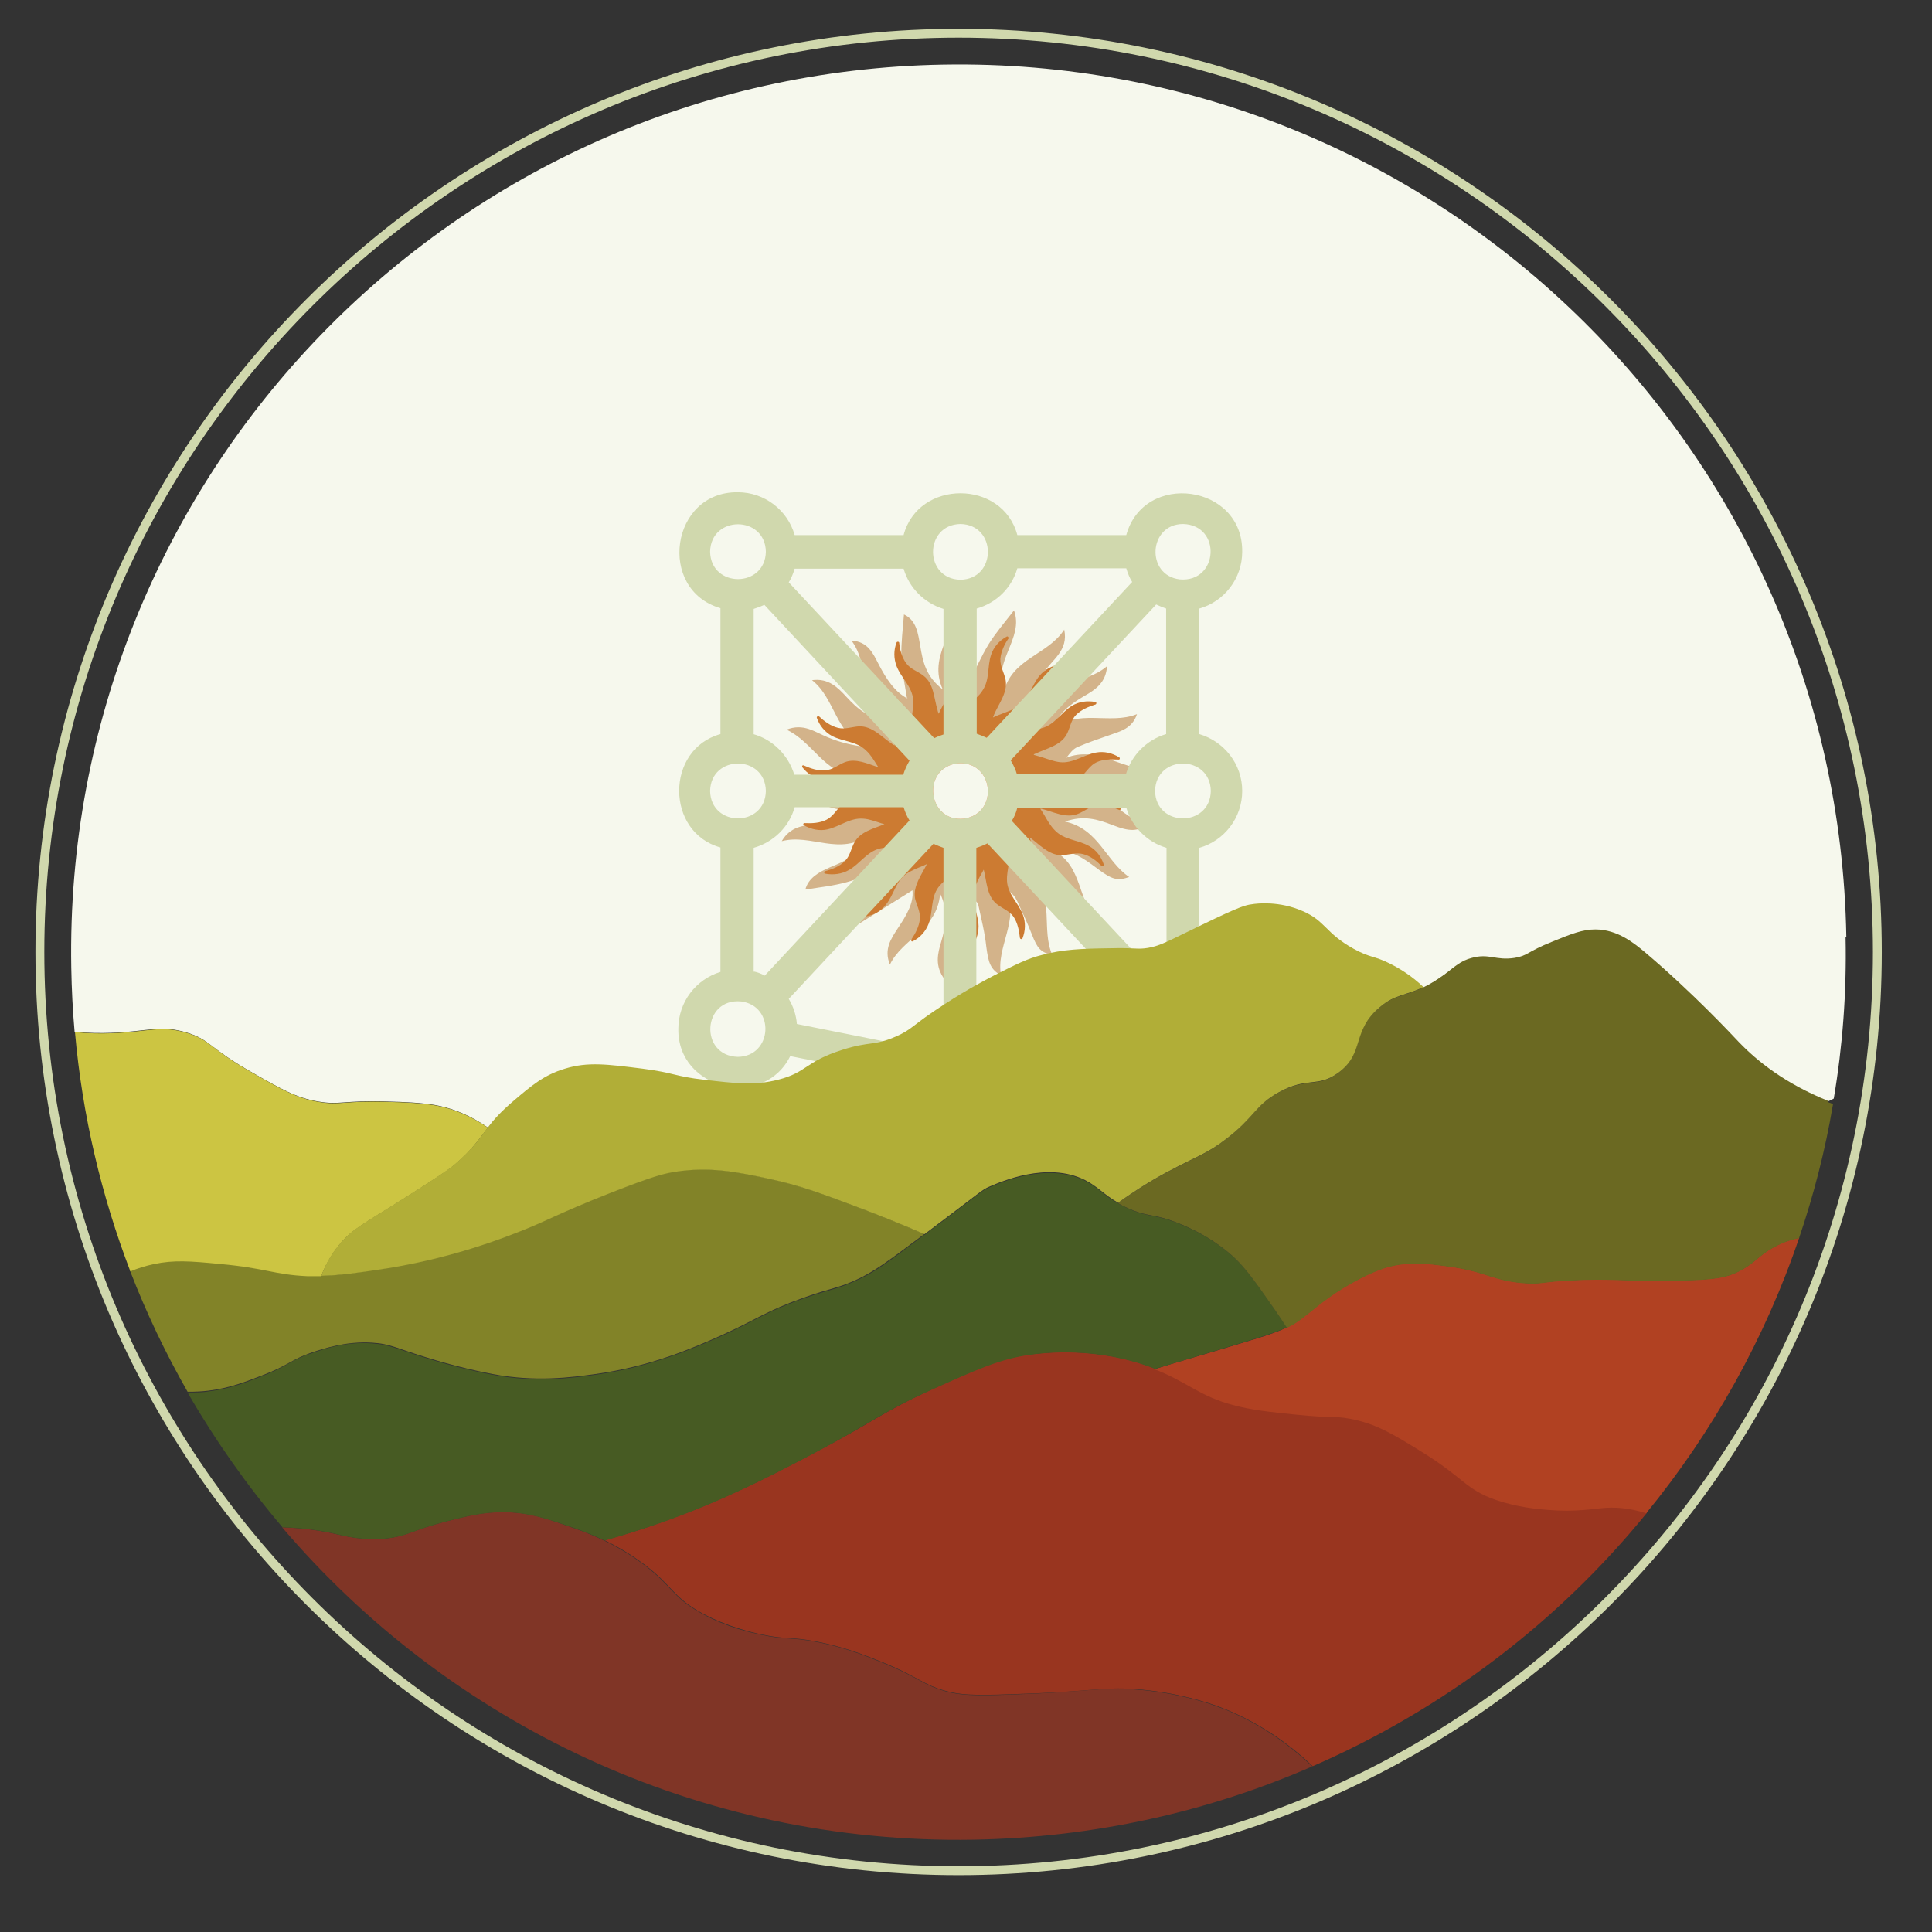
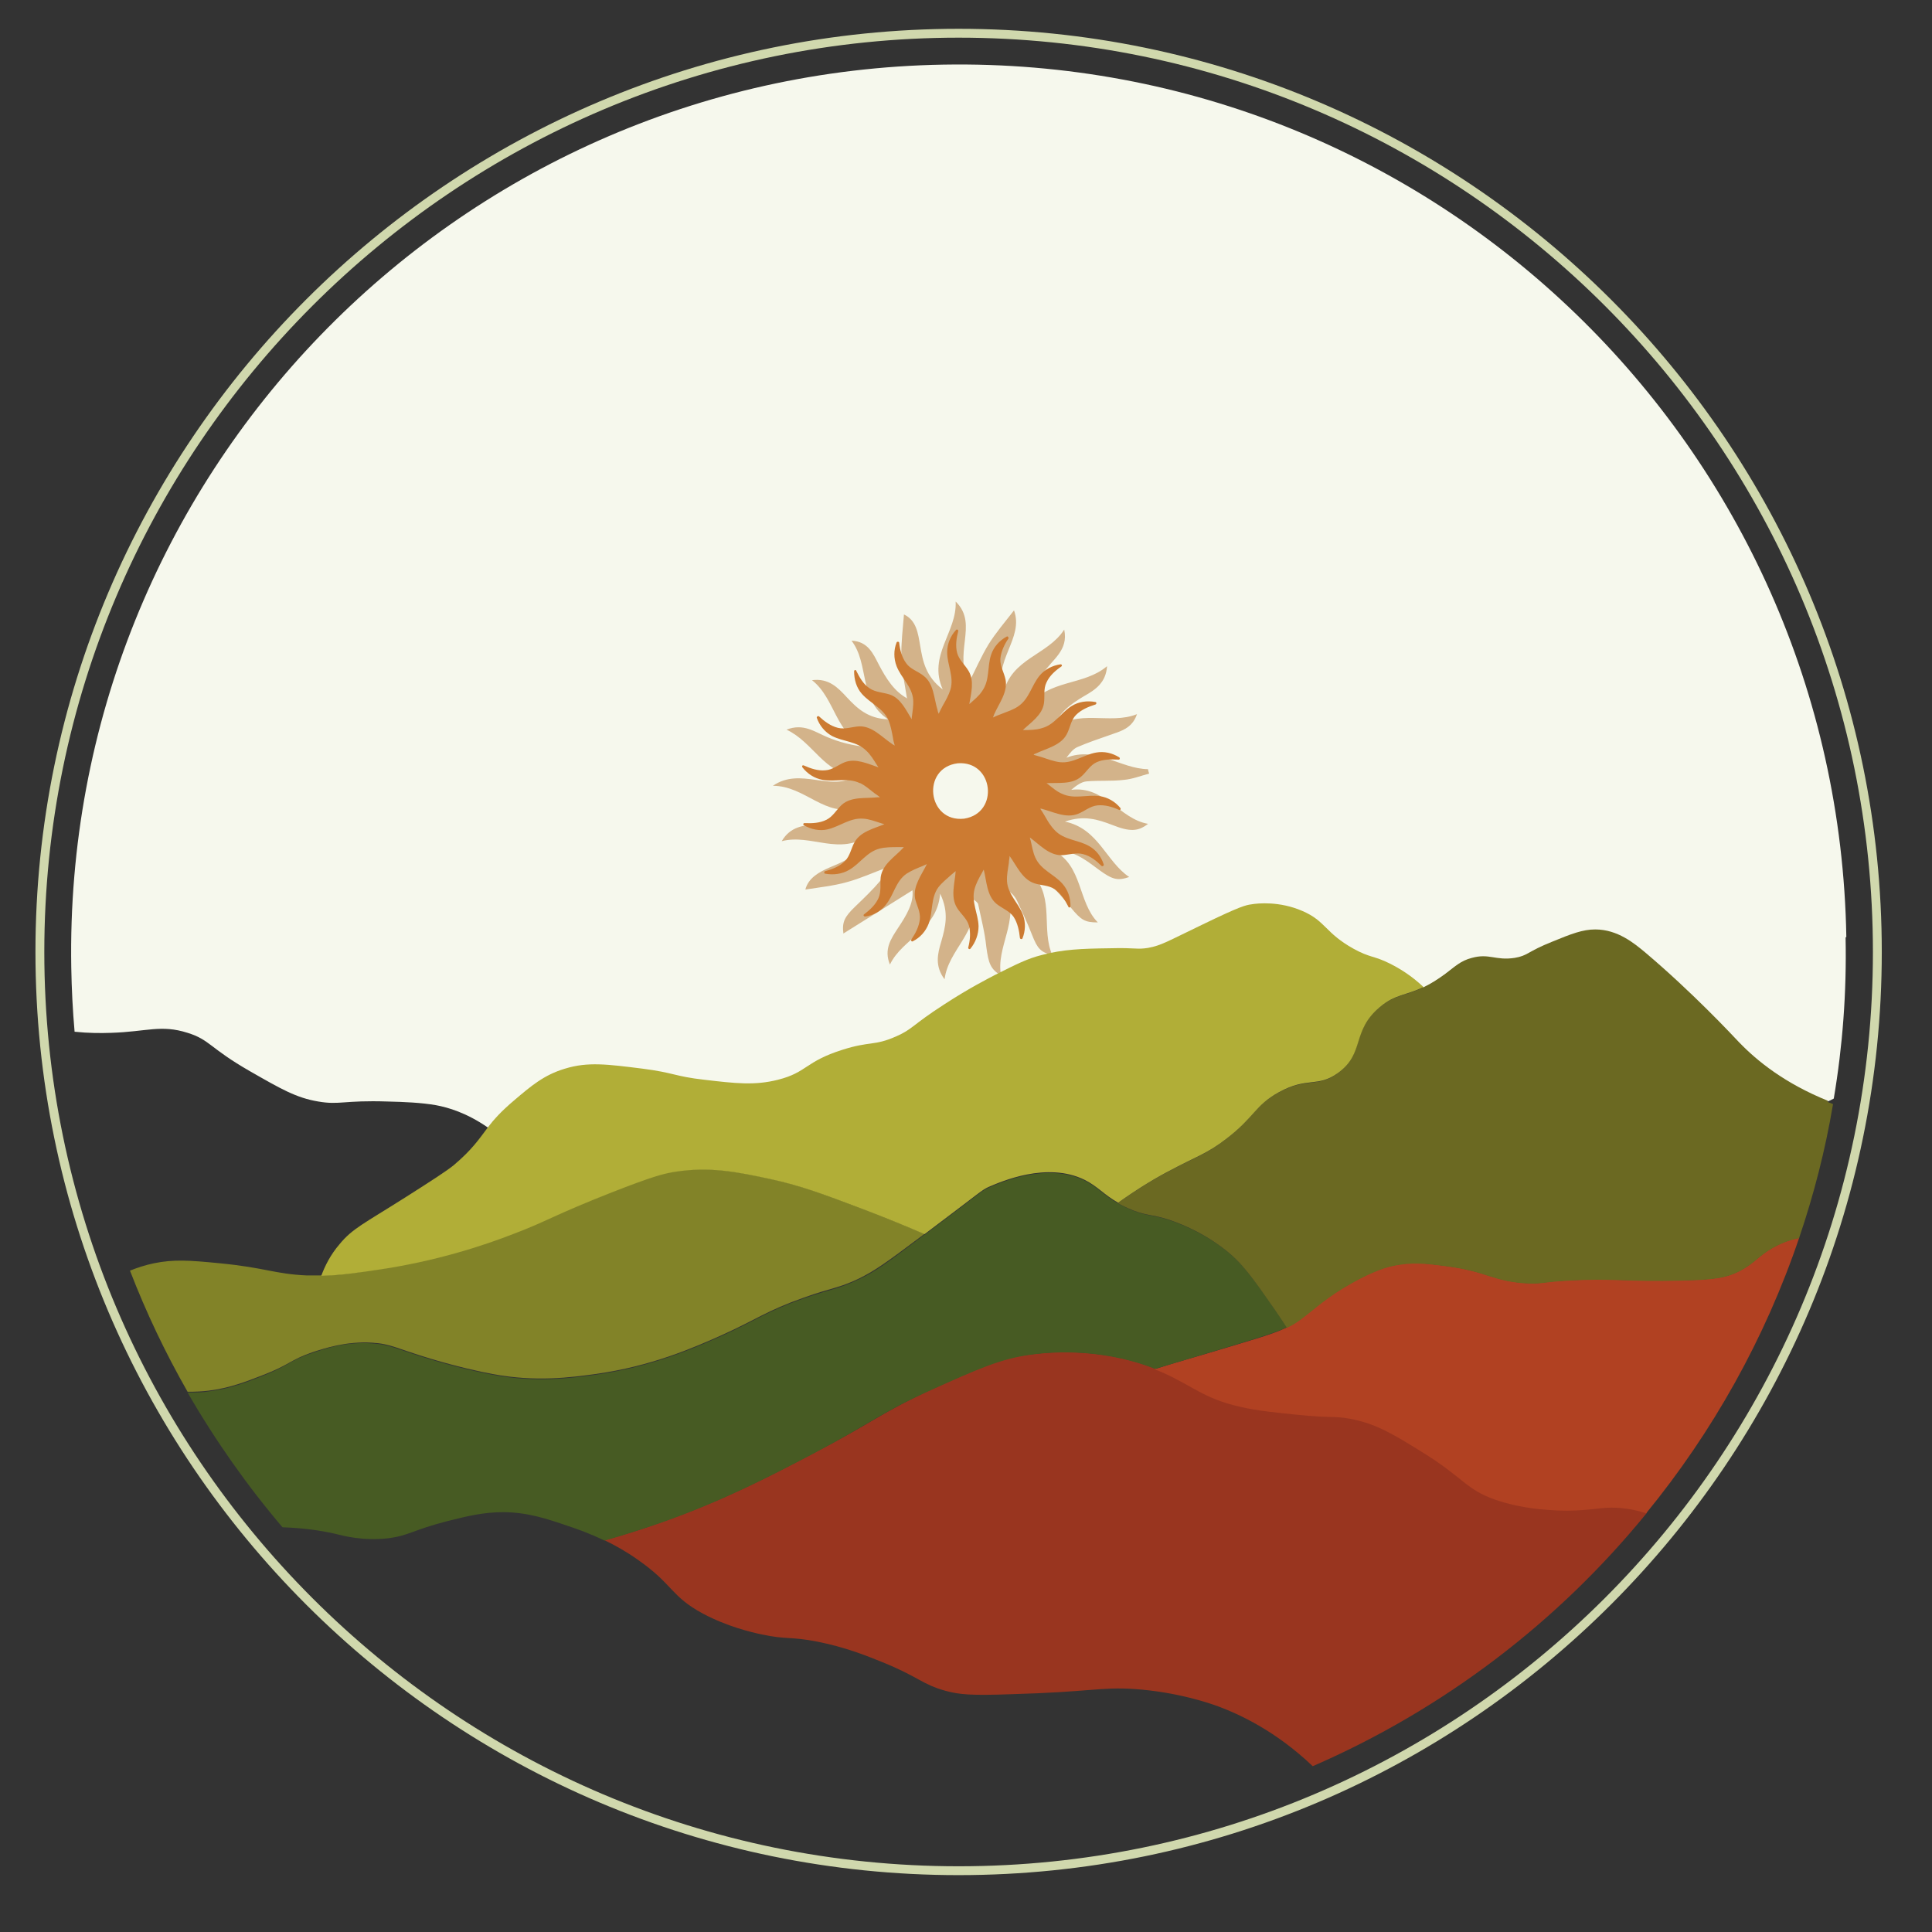
<svg xmlns="http://www.w3.org/2000/svg" id="Calque_1" version="1.1" viewBox="0 0 523.2 523.2">
  <rect x="0" y="0" width="523.2" height="523.2" fill="#333333" stroke="none" />
  <defs>
    <style>
      .st0 {
        fill: #f6f8ed;
      }

      .st1 {
        fill: #b14122;
      }

      .st2 {
        fill: #d0d8ad;
      }

      .st3 {
        fill: #99351f;
      }

      .st4, .st5 {
        isolation: isolate;
      }

      .st6 {
        fill: #803526;
      }

      .st7 {
        fill: #ccc542;
      }

      .st8 {
        fill: #475b23;
      }

      .st9 {
        fill: #b1ae37;
      }

      .st5 {
        fill: #b16e29;
        opacity: .5;
      }

      .st10 {
        fill: #cc7b32;
      }

      .st11 {
        fill: #6b6922;
      }

      .st12 {
        fill: #828328;
      }
    </style>
  </defs>
  <g class="st4">
    <g id="Calque_11" data-name="Calque_1">
      <g>
        <g>
          <path class="st0" d="M500,253.7c-2.3-132.8-111.7-238.5-244.5-236.2C122.8,19.8,17,129.2,19.3,262c.1,5.9.4,11.7.9,17.4,3.8.4,7.1.4,9.9.3,9.6-.3,13.5-2.3,20.7,0,6.1,1.9,5.9,4.1,16.9,10.4,8.4,4.8,12.5,7.2,18.5,8.2,5.8,1,6.9-.4,18.8,0,4.3.1,9.2.3,13.1,1,3.2.6,8.2,2,14.1,6.1,1.6-2.1,3.6-4.3,6.9-7.1,4.7-4,8.2-7,13.9-8.7,6.2-1.9,11.4-1.2,21,0,8.6,1.1,8.7,2.1,16.7,3,8.5,1,13.7,1.6,20,0,7.9-2,7.3-4.9,17.4-8.1,7.5-2.4,8.6-1,14.5-3.6,4.6-2,4.4-3.1,13.1-8.7,6.9-4.5,12.1-7.1,13.8-8,5.8-2.9,8.7-4.4,12.7-5.4,5.7-1.5,10.6-1.7,18.2-1.8,7.5-.2,7.3.4,10.5-.1,3.7-.7,5.1-1.7,14.9-6.4,10.1-4.9,11.6-5.2,13.1-5.4,1.7-.3,7.6-.9,13.8,1.8,6.3,2.7,6.1,5.9,13.8,10.2,4.5,2.5,5.6,1.9,9.8,4,2.6,1.3,5.8,3.2,9.2,6.4,1.6-.8,3.5-1.9,5.7-3.5,2.8-2.1,4.2-3.5,7.3-4.4,4.7-1.3,6.4.8,11.6,0,3.6-.6,3.4-1.7,10.2-4.4,5.1-2,8.2-3.3,11.6-3.3,6,0,10.6,3.7,13.5,6.2,12.9,11,23.6,22.5,25.4,24.3,5,5.2,12.5,11.2,24.1,15.9.6-.2,1.1-.5,1.7-.8,2.4-14.2,3.5-28.8,3.2-43.6h0Z" />
          <g>
            <path class="st5" d="M245.6,189c-.6-3.8-1.4-7.4-1.5-11.1-.1-3.8.4-7.6.7-11.5,3.4,1.6,3.8,5.1,4.4,8.5.7,4.2,1.5,8.3,6.1,11.8-4.1-9.2,3.9-15.5,3.5-23.8,3.3,3.2,2.9,6.9,2.5,10.5-.5,4.1-.9,8.1,1.2,11.2,1.7-3.3,3.2-6.8,5.2-10.1,2-3.2,4.5-6.1,6.9-9.2,2.8,7.6-5.9,13.7-2.9,22.5,2.2-9.6,12-10.3,16.5-17.3,1.2,5.7-3.3,8.1-5.5,11.6-1.8,2.8-3.2,5.7-4.1,9.2,5.3-7.4,14.9-5.5,21.2-10.9-.3,4.5-3.2,6.4-6.2,8.1-3.7,2.2-7.1,4.6-8.6,9.2,6.8-6,15.4-1.3,22.9-4.3-1.3,3.9-4.4,4.6-7.5,5.7-2.9,1-5.8,2-8.6,3.2-1.2.5-2.1,1.7-3,2.9,8.1-3.2,14.6,3,22.1,3.1,0,.4.2.8.3,1.2-2.3.6-4.5,1.5-6.9,1.7-3.3.4-6.6.1-10,.4-1.4.1-2.8,1.1-4.2,2.3,9-1.2,13.1,7.9,20.8,9.2-2.7,2.1-4.9,2.2-9.7.3-3.9-1.5-7.7-2.7-12.8-.9,9.1,1.9,11.1,10.8,17.4,15-3.2,1.1-4.6.7-8.4-2.1-3.6-2.7-7.1-5.4-12.2-5.1,8.1,4.1,6.6,13.9,12.1,19.5-3.5,0-4.5-.6-7.3-4-2-2.5-4.1-4.9-6.4-7.1-.9-.9-2.3-1.4-3.8-1.7,5.8,6.4,2.1,14.8,5.2,21.7-3.2-.9-4-1.7-5.5-5.5-1.2-3.1-2.6-6.1-4-9.1-.6-1.3-1.5-2.4-3-3.1,3.7,8.3-2.9,15.5-1.4,23.2-2.9-1.8-3.4-3.3-4-7.8-.4-3.9-1.4-7.7-2.2-11.5-.1-.5-.7-.9-1.4-1.4,1.8,8.8-6.7,13.6-7.7,21.7-2.7-3.6-1.9-6.9-.9-10.2,1.1-3.9,2.2-7.8-.3-13-.8,9.9-10.1,12-13.6,19.2-1.7-4.1.3-7,2.2-9.9,2.2-3.3,4.3-6.7,3.9-10.2-6.1,3.8-12.4,7.8-18.7,11.7-.4-3.1.3-4.5,3.2-7.3,2.4-2.3,4.8-4.6,6.9-7.1.9-1.1,1.2-2.7,1.5-3.4-3.5,1.3-7,2.9-10.7,3.9-3.6,1-7.4,1.4-11.2,2,.8-3.1,3.6-4.7,6.6-6,4.1-1.7,8.3-3.4,10.9-8.9-8.2,6-15.9-.3-23.9,1.8,2.4-4.1,6.1-4.3,9.7-4.6,4.1-.4,8-1.1,11-4.6-8.9,3.1-14.2-5.8-23.1-5.8,7.6-5.2,15.6,1.8,22.6-2.7-8.7-.5-11.6-9.1-18.9-12.5,4.6-1.8,7.6.6,11,2,3.3,1.4,6.8,2.3,10.7,2.7-8.5-3.3-8.4-13.1-14.8-18.1,4.5-.6,7,2,9.4,4.6,2.8,3,5.7,5.8,11.2,6-8.1-5.4-5-14.9-9.9-21.3,4.5.2,5.9,3.6,7.4,6.5,2,3.8,4.2,7.3,7.8,9.2" />
            <path class="st10" d="M232.9,212.1c-3.3-1.6-6.6-.3-10.1-.9-2.2-.4-4.1-1.6-5.5-3.4-.2-.3,0-.7.4-.5,1.8.8,3.8,1.5,5.8,1.3,2-.1,3.5-1.5,5.3-2.2,3-1.1,6.1.4,9.1,1.4-.1-.2-.3-.4-.4-.6-.9-1.4-1.7-2.8-2.9-3.9-2.6-2.6-6.2-2.4-9.3-4-2-1.1-3.4-2.9-4.1-4.9-.1-.3.3-.6.6-.4,1.4,1.3,3.1,2.6,5.1,3.1,1.9.5,3.9-.3,5.8-.4,3.5-.1,6.1,2.9,8.8,4.7.2.2.5.3.8.5-.2-.7-.4-1.4-.5-2.2-.3-1.6-.6-3.2-1.2-4.7-1.5-3.3-4.9-4.5-7.2-7.1-1.5-1.7-2.1-3.9-2.1-6.1,0-.4.5-.5.6-.1.9,1.8,1.9,3.6,3.6,4.7,1.6,1.1,3.7,1.1,5.5,1.7,2.9,1,4.3,4.1,5.9,6.7,0-.1,0-.2,0-.4.2-1.6.5-3.2.4-4.9-.3-3.6-3.2-5.8-4.5-9.1-.8-2.1-.8-4.4,0-6.4.1-.3.6-.3.7,0,.2,1.9.7,4,1.9,5.6,1.1,1.6,3.2,2.2,4.7,3.4,2.8,2.1,2.8,6.1,3.8,9.3,0,.3.2.6.3,1,.4-.8.7-1.5,1.1-2.2.8-1.4,1.6-2.8,2.1-4.4,1-3.5-.9-6.6-.9-10.1,0-2.2.9-4.4,2.4-6,.2-.3.7,0,.6.3-.5,1.9-.8,4-.3,5.9.5,1.9,2.1,3.2,3.1,4.9,1.6,2.7.7,6,.2,8.9,0,0,0,0,.1,0,1.2-1.1,2.5-2.1,3.4-3.5,2.1-3,1.3-6.5,2.4-9.8.7-2.1,2.2-3.8,4.2-4.9.3-.2.6.2.5.5-1.1,1.6-2,3.5-2.2,5.5-.1,2,1,3.7,1.4,5.6.7,3.4-1.8,6.5-3.1,9.5-.1.3-.2.6-.3.8.8-.4,1.6-.7,2.4-1,1.5-.6,3.1-1.1,4.4-2,3-2,3.6-5.6,5.8-8.3,1.4-1.7,3.5-2.8,5.7-3.1.4,0,.5.4.2.6-1.6,1.1-3.2,2.5-4,4.3-.9,1.8-.4,3.8-.7,5.7-.5,3.2-3.5,5.1-5.7,7.2h.2c1.6,0,3.3,0,4.9-.5,3.5-.9,5.2-4.2,8.1-6,1.9-1.2,4.2-1.5,6.4-1.1.4,0,.4.6,0,.7-1.9.6-3.8,1.4-5.2,2.8-1.4,1.4-1.6,3.5-2.5,5.2-1.6,3.1-5.6,3.9-8.5,5.3-.2,0-.4.2-.5.3.8.2,1.6.5,2.4.7,1.5.5,3.1,1.1,4.7,1.3,3.6.4,6.4-2,9.8-2.6,2.2-.4,4.4.1,6.3,1.3.3.2.1.7-.2.6-2-.1-4.1-.1-5.9.7-1.8.8-2.8,2.7-4.2,3.9-2.5,2.2-6.2,1.6-9.4,1.8.1,0,.2.2.3.2,1.3,1,2.5,2.1,4,2.7,3.3,1.5,6.7.1,10.1.6,2.2.3,4.2,1.5,5.6,3.2.2.3,0,.7-.4.5-1.8-.8-3.8-1.4-5.8-1.2-2,.2-3.5,1.6-5.3,2.3-3.2,1.3-6.8-.6-9.9-1.4,0,0-.2,0-.3,0,.4.6.8,1.2,1.2,1.9.8,1.4,1.6,2.8,2.8,4,2.5,2.6,6.2,2.5,9.2,4.2,2,1.1,3.3,2.9,4,5,.1.3-.3.6-.6.4-1.4-1.4-3-2.7-5-3.2-1.9-.5-3.9.2-5.8.3-3.5,0-6-2.9-8.6-4.8,0,.2.1.5.2.8.4,1.6.6,3.2,1.3,4.7,1.5,3.3,5,4.4,7.3,7,1.5,1.7,2.2,3.8,2.2,6.1,0,.4-.5.5-.6.1-.9-1.8-2-3.5-3.7-4.7-1.6-1.1-3.7-1-5.5-1.6-3.3-1.1-4.8-4.8-6.7-7.4,0,0,0,0,0,0,0,.6-.2,1.3-.2,1.9-.2,1.6-.6,3.2-.5,4.9.2,3.6,3.1,5.9,4.3,9.1.8,2.1.7,4.4-.1,6.4-.1.3-.6.3-.7-.1-.2-1.9-.6-4-1.7-5.7-1.1-1.6-3.1-2.3-4.6-3.5-2.7-2.2-2.7-6.2-3.5-9.3-.2.3-.3.6-.5.9-.8,1.4-1.6,2.9-2,4.4-.9,3.5,1,6.6,1.1,10,0,2.2-.8,4.4-2.2,6.1-.2.3-.7,0-.6-.3.5-1.9.7-4,.2-5.9-.5-1.9-2.2-3.2-3.2-4.8-1.9-3-.6-6.8-.4-10h0c-.4.3-.8.7-1.2,1-1.2,1.1-2.5,2.1-3.5,3.4-2.1,2.9-1.4,6.5-2.6,9.8-.8,2.1-2.3,3.8-4.3,4.8-.3.2-.6-.2-.4-.5,1.1-1.6,2.1-3.5,2.3-5.5.2-2-.9-3.8-1.3-5.6-.6-3.4,1.8-6.4,3.2-9.3-.4.2-.7.3-1.1.5-1.5.6-3,1.2-4.4,2.1-3,2.1-3.4,5.7-5.6,8.4-1.4,1.8-3.4,2.9-5.6,3.2-.4,0-.6-.4-.3-.6,1.6-1.2,3.1-2.6,3.9-4.4.8-1.8.4-3.9.6-5.7.5-3.5,3.9-5.5,6.1-7.9,0,0,.1-.2.2-.2-.6,0-1.1,0-1.7,0-1.6,0-3.3,0-4.9.4-3.5.9-5.3,4.1-8.3,5.8-1.9,1.1-4.2,1.4-6.4,1-.4,0-.4-.6,0-.7,1.9-.5,3.9-1.3,5.3-2.7,1.4-1.4,1.7-3.5,2.6-5.1,1.6-2.9,5.2-3.7,8.1-4.9-.3-.1-.6-.2-1-.3-1.6-.5-3.1-1.1-4.7-1.2-3.6-.3-6.3,2.1-9.7,2.9-2.2.5-4.4,0-6.4-1.1-.3-.2-.2-.6.2-.6,2,.1,4.1,0,5.9-.9,1.8-.9,2.7-2.7,4.1-4,2.6-2.4,6.6-1.7,9.8-2.1.2,0,.4,0,.6,0-.5-.4-1-.8-1.5-1.1-1.3-1-2.5-2.1-4-2.8" />
-             <path class="st2" d="M336.4,214.2c0-7.3-4.9-13.4-11.6-15.4v-34c6.7-1.9,11.6-8.1,11.6-15.4.2-18.3-26.6-21.9-31.4-4.5h-29.5c-4-15.1-26.8-15.1-30.8,0h-29.5c-1.9-6.7-8.1-11.6-15.4-11.6-18.2-.2-21.9,26.4-4.7,31.4v34.1c-14.9,4.1-14.9,26.6,0,30.7v33.7c-6.6,2-11.4,8.1-11.4,15.4-.3,16.6,23.1,22,30.3,7.4l30.1,6c1.5,19.2,30.4,19.2,31.9,0l30.1-6c7.2,14.6,30.6,9.2,30.3-7.4,0-7.3-4.9-13.5-11.6-15.4v-33.6c6.7-1.9,11.6-8.1,11.6-15.4h0ZM315.9,263.2c-1,.3-1.9.6-2.7,1.1l-39.2-42c.7-1.1,1.2-2.3,1.5-3.6h29.5c1.5,5.2,5.7,9.4,10.9,10.9v33.6h0ZM264.4,275.2v-45.6c1-.3,2-.7,3-1.2l39.2,42c-1.2,2-2,4.3-2.2,6.8l-30.1,6c-2-3.9-5.6-6.8-9.9-8h0ZM245.9,283.3l-30.1-6c-.2-2.5-1-4.8-2.2-6.8l39.2-42c.9.4,1.8.8,2.7,1.1v45.7c-4.2,1.2-7.6,4.2-9.6,8h0ZM204.1,263.2v-33.6c5.3-1.5,9.6-5.6,11.1-11h29.5c.4,1.3.9,2.5,1.6,3.6l-39.2,42c-.9-.5-1.9-.9-2.9-1.1h0ZM204.1,198.8v-33.9c1-.3,2-.7,2.9-1.1l39.3,42.2c-.7,1.2-1.3,2.5-1.7,3.8h-29.5c-1.6-5.3-5.8-9.5-11.1-11h0ZM259.4,206.7c9.7-.7,11.3,13.5,1.7,15-10,1.1-11.7-13.8-1.7-15ZM313.1,163.7c.9.4,1.8.8,2.7,1.1v34c-5.2,1.5-9.4,5.7-10.9,10.9h-29.5c-.4-1.4-1-2.6-1.7-3.8l39.4-42.2h0ZM327.9,214.2c-.2,9.9-14.9,9.9-15.1,0,.2-9.9,14.9-9.9,15.1,0ZM320.4,141.9c10.5.3,9.6,15.9-.9,15-9.3-1.1-8.5-15,.9-15ZM275.5,153.9h29.5c.4,1.3.9,2.6,1.6,3.7l-39.4,42.2c-.9-.4-1.8-.8-2.7-1.1v-33.9c5.3-1.5,9.5-5.6,11-10.9h0ZM260.1,141.9c9.9.2,9.9,14.9,0,15.1-9.9-.2-9.9-14.9,0-15.1ZM255.5,164.8v34.1c-.9.3-1.7.6-2.5,1l-39.4-42.2c.7-1.1,1.2-2.4,1.6-3.7h29.5c1.5,5.2,5.6,9.3,10.8,10.9h0ZM192.3,149.4c.2-9.9,14.9-9.9,15.1,0-.2,9.9-14.9,9.9-15.1,0ZM192.3,214.2c.2-9.9,14.9-9.9,15.1,0-.2,9.9-14.9,9.9-15.1,0ZM199.8,286.2c-10.5-.3-9.6-16,.9-15,9.3,1.2,8.5,14.9-.9,15ZM260.1,298.2c-9.9-.2-9.9-14.9,0-15.1,9.9.2,9.9,14.9,0,15.1ZM327.9,278.6c-.2,9.9-14.9,9.9-15.1,0,.2-9.9,14.9-9.9,15.1,0Z" />
            <path class="st0" d="M259.4,206.7c9.7-.7,11.3,13.5,1.7,15-10,1.1-11.7-13.8-1.7-15Z" />
          </g>
-           <path class="st6" d="M355.5,478.3c-28.1,12.3-59.1,19.3-91.8,19.9-74.8,1.3-142.3-31.8-187.3-84.6,5.8.2,10.4.9,14,1.7,2.8.6,7.7,2,14.4,1.3,5.7-.7,7-2.3,16-4.6,5.9-1.5,10.1-2.6,15.6-2.5,6.7,0,11.6,1.7,17.2,3.7,2.4.8,5.9,2,10,4,2.7,1.3,5.8,3,8.9,5.2,9.8,6.8,8.9,9.9,17.8,14.7,6.6,3.6,13,5,15.8,5.6,6.9,1.5,7.7.5,15.3,2,7.6,1.5,13.2,3.8,17.4,5.5,10.2,4.1,10.8,6,17.2,7.8,3.7,1,6.8,1.3,17.8.9,21.5-.7,24-2.1,33.3-1.4,11.8.8,20.5,3.9,22.7,4.7,5.5,2,15.4,6.5,25.6,16.2h0Z" />
          <path class="st3" d="M445.9,409.8c-24,29.5-55,53.1-90.4,68.5-10.2-9.7-20-14.1-25.6-16.2-2.2-.8-11-3.9-22.7-4.7-9.2-.6-11.8.8-33.3,1.4-11,.4-14.1.1-17.8-.9-6.5-1.8-7.1-3.7-17.2-7.8-4.2-1.7-9.9-4-17.4-5.5-7.6-1.5-8.3-.5-15.3-2-2.8-.6-9.2-2.1-15.8-5.6-8.9-4.8-8-7.9-17.8-14.7-3.1-2.2-6.2-3.9-8.9-5.2,4.7-1.3,10-2.9,15.8-5,16.6-5.9,29.3-12.5,40.3-18.3,17.1-8.9,18.6-11.1,32.4-17.5,12.5-5.7,18.7-8.5,26.7-9.5,3.3-.4,18.1-2.4,33.9,3.8.9.3,1.8.7,2.7,1.1,7.7,3.5,10.8,6.8,20.2,9,5,1.2,10.8,1.7,15.5,2.2,9.7,1,10.2.3,14.5,1.1,7.1,1.3,11.8,4.2,19.4,8.9,11.6,7.2,11.9,10.2,20.2,13.1,5.9,2.1,11.4,2.5,14.2,2.7,7.2.6,12.2-.3,14.7-.5,3.2-.3,7.1,0,11.8,1.4h0Z" />
          <path class="st1" d="M487.3,335c-9.3,27.5-23.5,52.8-41.5,74.8-4.7-1.5-8.6-1.7-11.8-1.4-2.5.2-7.5,1.1-14.7.5-2.8-.2-8.3-.7-14.2-2.7-8.3-2.9-8.5-5.9-20.2-13.1-7.6-4.7-12.3-7.6-19.4-8.9-4.3-.8-4.7-.1-14.5-1.1-4.8-.5-10.5-1-15.5-2.2-9.4-2.2-12.5-5.5-20.2-9-.9-.4-1.8-.8-2.7-1.1,6-1.9,11-3.3,14.7-4.4,12.3-3.7,17.5-5.1,21.1-6.9,1.5-.7,2.8-1.5,4.2-2.6,3.5-2.6,6.6-5.7,13.4-9.5,6.2-3.5,9.9-4.4,10.9-4.6,5.2-1.2,9.2-.7,14.5,0,5.5.7,8.8,1.7,11.9,2.7,3.2,1,6.1,1.8,10.8,2,3.9.1,3.3-.4,10.9-.8,11.6-.7,15.1.4,30.5,0,8.7-.2,12-.7,15.5-2.5,4.1-2.1,5-4,9-6.3,1.8-1,4.1-2.1,7.2-2.7h0Z" />
          <path class="st8" d="M348.6,359.4c-3.6,1.7-8.8,3.2-21.1,6.9-3.7,1.1-8.6,2.6-14.7,4.4-15.8-6.2-30.5-4.3-33.9-3.8-8,1.1-14.2,3.9-26.7,9.5-13.9,6.3-15.4,8.5-32.4,17.5-11.1,5.8-23.7,12.4-40.3,18.3-5.8,2-11.1,3.7-15.8,5-4.1-2-7.6-3.2-10-4-5.6-1.9-10.6-3.6-17.2-3.7-5.5,0-9.7,1-15.6,2.5-9,2.3-10.2,3.9-16,4.6-6.6.7-11.6-.6-14.4-1.3-3.6-.8-8.1-1.5-14-1.7-9.6-11.3-18.2-23.5-25.7-36.5,2.3,0,4.2,0,5.7-.3,5.8-.7,10.6-2.6,14.4-4.1,7.5-2.9,7.5-4.3,13.7-6.3,3.4-1.2,9.1-3.1,16.1-2.6,5.1.3,6.7,1.6,16.1,4.4,7,2.1,13.3,3.5,16.6,4.1,11.7,2.2,21.3.9,27.8,0,15.1-2.1,26.6-7.1,34.4-10.6,9.3-4.2,11.9-6.5,22.1-10.1,7.5-2.6,9.4-2.5,15-5.2,4.2-2,6.8-3.8,17.6-12,0,0,0,0,.1,0,15.7-11.8,15.4-11.9,17.4-12.8,3.3-1.4,15.7-6.9,25.9-1.9,3.6,1.8,5.2,4,9.1,6.2,1.2.7,2.5,1.3,4.2,2,4,1.5,4.8,1,9.3,2.4,1.9.6,8.9,3,15.5,8.2,4.8,3.7,7.6,7.8,13.4,16.1,1.2,1.8,2.4,3.5,3.4,5.1h0Z" />
          <path class="st12" d="M250.3,334.2c-10.9,8.2-13.4,9.9-17.6,12-5.6,2.7-7.5,2.5-15,5.2-10.2,3.6-12.8,5.9-22.1,10.1-7.8,3.5-19.2,8.5-34.4,10.6-6.5.9-16.1,2.2-27.8,0-3.3-.6-9.6-2-16.6-4.1-9.4-2.8-10.9-4.1-16.1-4.4-7-.4-12.7,1.5-16.1,2.6-6.1,2.1-6.1,3.4-13.7,6.3-3.9,1.5-8.6,3.4-14.4,4.1-1.5.2-3.5.3-5.7.3-6-10.5-11.2-21.4-15.6-32.8,2-.8,4.1-1.5,6.5-2,5.4-1.1,9.6-.8,17.8,0,12.4,1.2,14.8,2.9,23.6,3.3,1.4,0,2.6,0,3.8,0,4.8,0,9-.7,15.1-1.6,15.9-2.4,28.9-6.7,37.1-9.8,9.2-3.6,10.6-4.9,26.5-11.2,11-4.3,13.9-5.1,16.7-5.5,9.6-1.6,17.3,0,26.2,1.9,8.3,1.8,14.1,4,24.7,8,6.6,2.5,12.4,4.9,17,6.9h0Z" />
-           <path class="st7" d="M132.2,305.3c-2.5,3.2-4.3,6.1-9.4,10.4-2,1.6-5.7,4-13.1,8.7-11.2,7.1-14.3,8.4-17.8,12.7-2.3,2.8-3.9,5.8-4.9,8.5-1.2,0-2.5,0-3.8,0-8.9-.4-11.3-2.2-23.6-3.3-8.2-.8-12.5-1.1-17.8,0-2.4.5-4.6,1.2-6.5,2-7.8-20.4-13-42.1-15-64.8,3.8.4,7.1.4,9.9.3,9.6-.3,13.5-2.3,20.7,0,6.1,1.9,5.9,4.1,16.9,10.4,8.4,4.8,12.5,7.2,18.5,8.2,5.8,1,6.9-.4,18.8,0,4.3.1,9.2.3,13.1,1,3.2.6,8.2,2,14.1,6.1h0Z" />
          <path class="st11" d="M495,298.1c-11.6-4.7-19.1-10.7-24.1-15.9-1.8-1.9-12.5-13.4-25.4-24.3-2.9-2.4-7.4-6.2-13.5-6.2-3.4,0-6.5,1.2-11.6,3.3-6.8,2.7-6.6,3.8-10.2,4.4-5.2.8-6.9-1.3-11.6,0-3.1.8-4.5,2.3-7.3,4.4-2.2,1.6-4,2.7-5.7,3.5-5.1,2.5-7.9,2-12.1,5.6-7.7,6.5-3.9,12.5-11.3,17.8-5.6,4-8.2.9-16,5.2-6.5,3.6-6.5,6.7-14.2,12.6-5.3,4.1-8.4,4.9-14.9,8.4-3.9,2-8.8,4.9-14.4,8.9,1.2.7,2.5,1.3,4.2,2,4,1.5,4.8,1,9.3,2.4,1.9.6,8.9,3,15.5,8.2,4.8,3.7,7.6,7.8,13.4,16.1,1.2,1.8,2.4,3.5,3.4,5.1,1.5-.7,2.8-1.5,4.2-2.6,3.5-2.6,6.6-5.7,13.4-9.5,6.2-3.5,9.9-4.4,10.9-4.6,5.2-1.2,9.2-.7,14.5,0,5.5.7,8.8,1.7,11.8,2.7,3.2,1,6.1,1.8,10.8,2,3.9.1,3.3-.4,10.9-.8,11.6-.7,15.1.4,30.5,0,8.7-.2,11.9-.7,15.5-2.5,4.1-2.1,5-4,9-6.3,1.8-1,4.1-2.1,7.2-2.7h0c4-11.8,7.1-23.8,9.2-36.3h0c-.5-.2-1-.4-1.5-.6h0Z" />
          <path class="st9" d="M385.7,267.2c-5.1,2.5-7.9,2-12.1,5.6-7.7,6.5-3.9,12.5-11.3,17.8-5.6,4-8.2.9-16,5.2-6.5,3.6-6.5,6.7-14.2,12.6-5.3,4.1-8.4,4.9-14.9,8.4-3.9,2-8.8,4.9-14.4,8.9-3.9-2.2-5.5-4.4-9.1-6.2-10.2-5-22.6.5-25.9,1.9-2,.9-1.7,1-17.4,12.8,0,0,0,0-.1,0-4.6-2-10.4-4.4-17-6.9-10.6-4-16.4-6.2-24.7-8-8.9-1.9-16.5-3.5-26.2-1.9-2.9.5-5.7,1.2-16.7,5.5-16,6.3-17.3,7.7-26.5,11.2-8.2,3.2-21.2,7.5-37.1,9.8-6.1.9-10.2,1.5-15.1,1.6,1-2.7,2.5-5.7,4.9-8.5,3.5-4.3,6.6-5.6,17.8-12.7,7.4-4.7,11.1-7.1,13.1-8.7,5.1-4.3,6.9-7.1,9.4-10.4,1.6-2.1,3.6-4.3,6.9-7.1,4.7-4,8.2-7,13.9-8.7,6.2-1.9,11.4-1.2,21,0,8.6,1.1,8.7,2.1,16.7,3,8.5,1,13.7,1.6,20,0,7.9-2,7.3-4.9,17.4-8.1,7.5-2.4,8.6-1,14.5-3.6,4.6-2,4.4-3.1,13.1-8.7,6.9-4.5,12.1-7.1,13.8-8,5.8-2.9,8.7-4.4,12.7-5.4,5.7-1.5,10.6-1.7,18.2-1.8,7.5-.2,7.3.4,10.5-.1,3.7-.7,5.1-1.7,14.9-6.4,10.1-4.9,11.6-5.2,13.1-5.4,1.7-.3,7.6-.9,13.8,1.8,6.3,2.7,6.1,5.9,13.8,10.2,4.5,2.5,5.6,1.9,9.8,4,2.6,1.3,5.8,3.2,9.2,6.4h0Z" />
        </g>
        <path class="st2" d="M259.6,507.8c-137.9,0-250-112.1-250-250S121.8,7.8,259.6,7.8s250,112.2,250,250-112.1,250-250,250ZM259.6,10.2C123.1,10.2,12,121.3,12,257.8s111.1,247.6,247.6,247.6,247.6-111.1,247.6-247.6S396.2,10.2,259.6,10.2Z" />
      </g>
    </g>
  </g>
</svg>